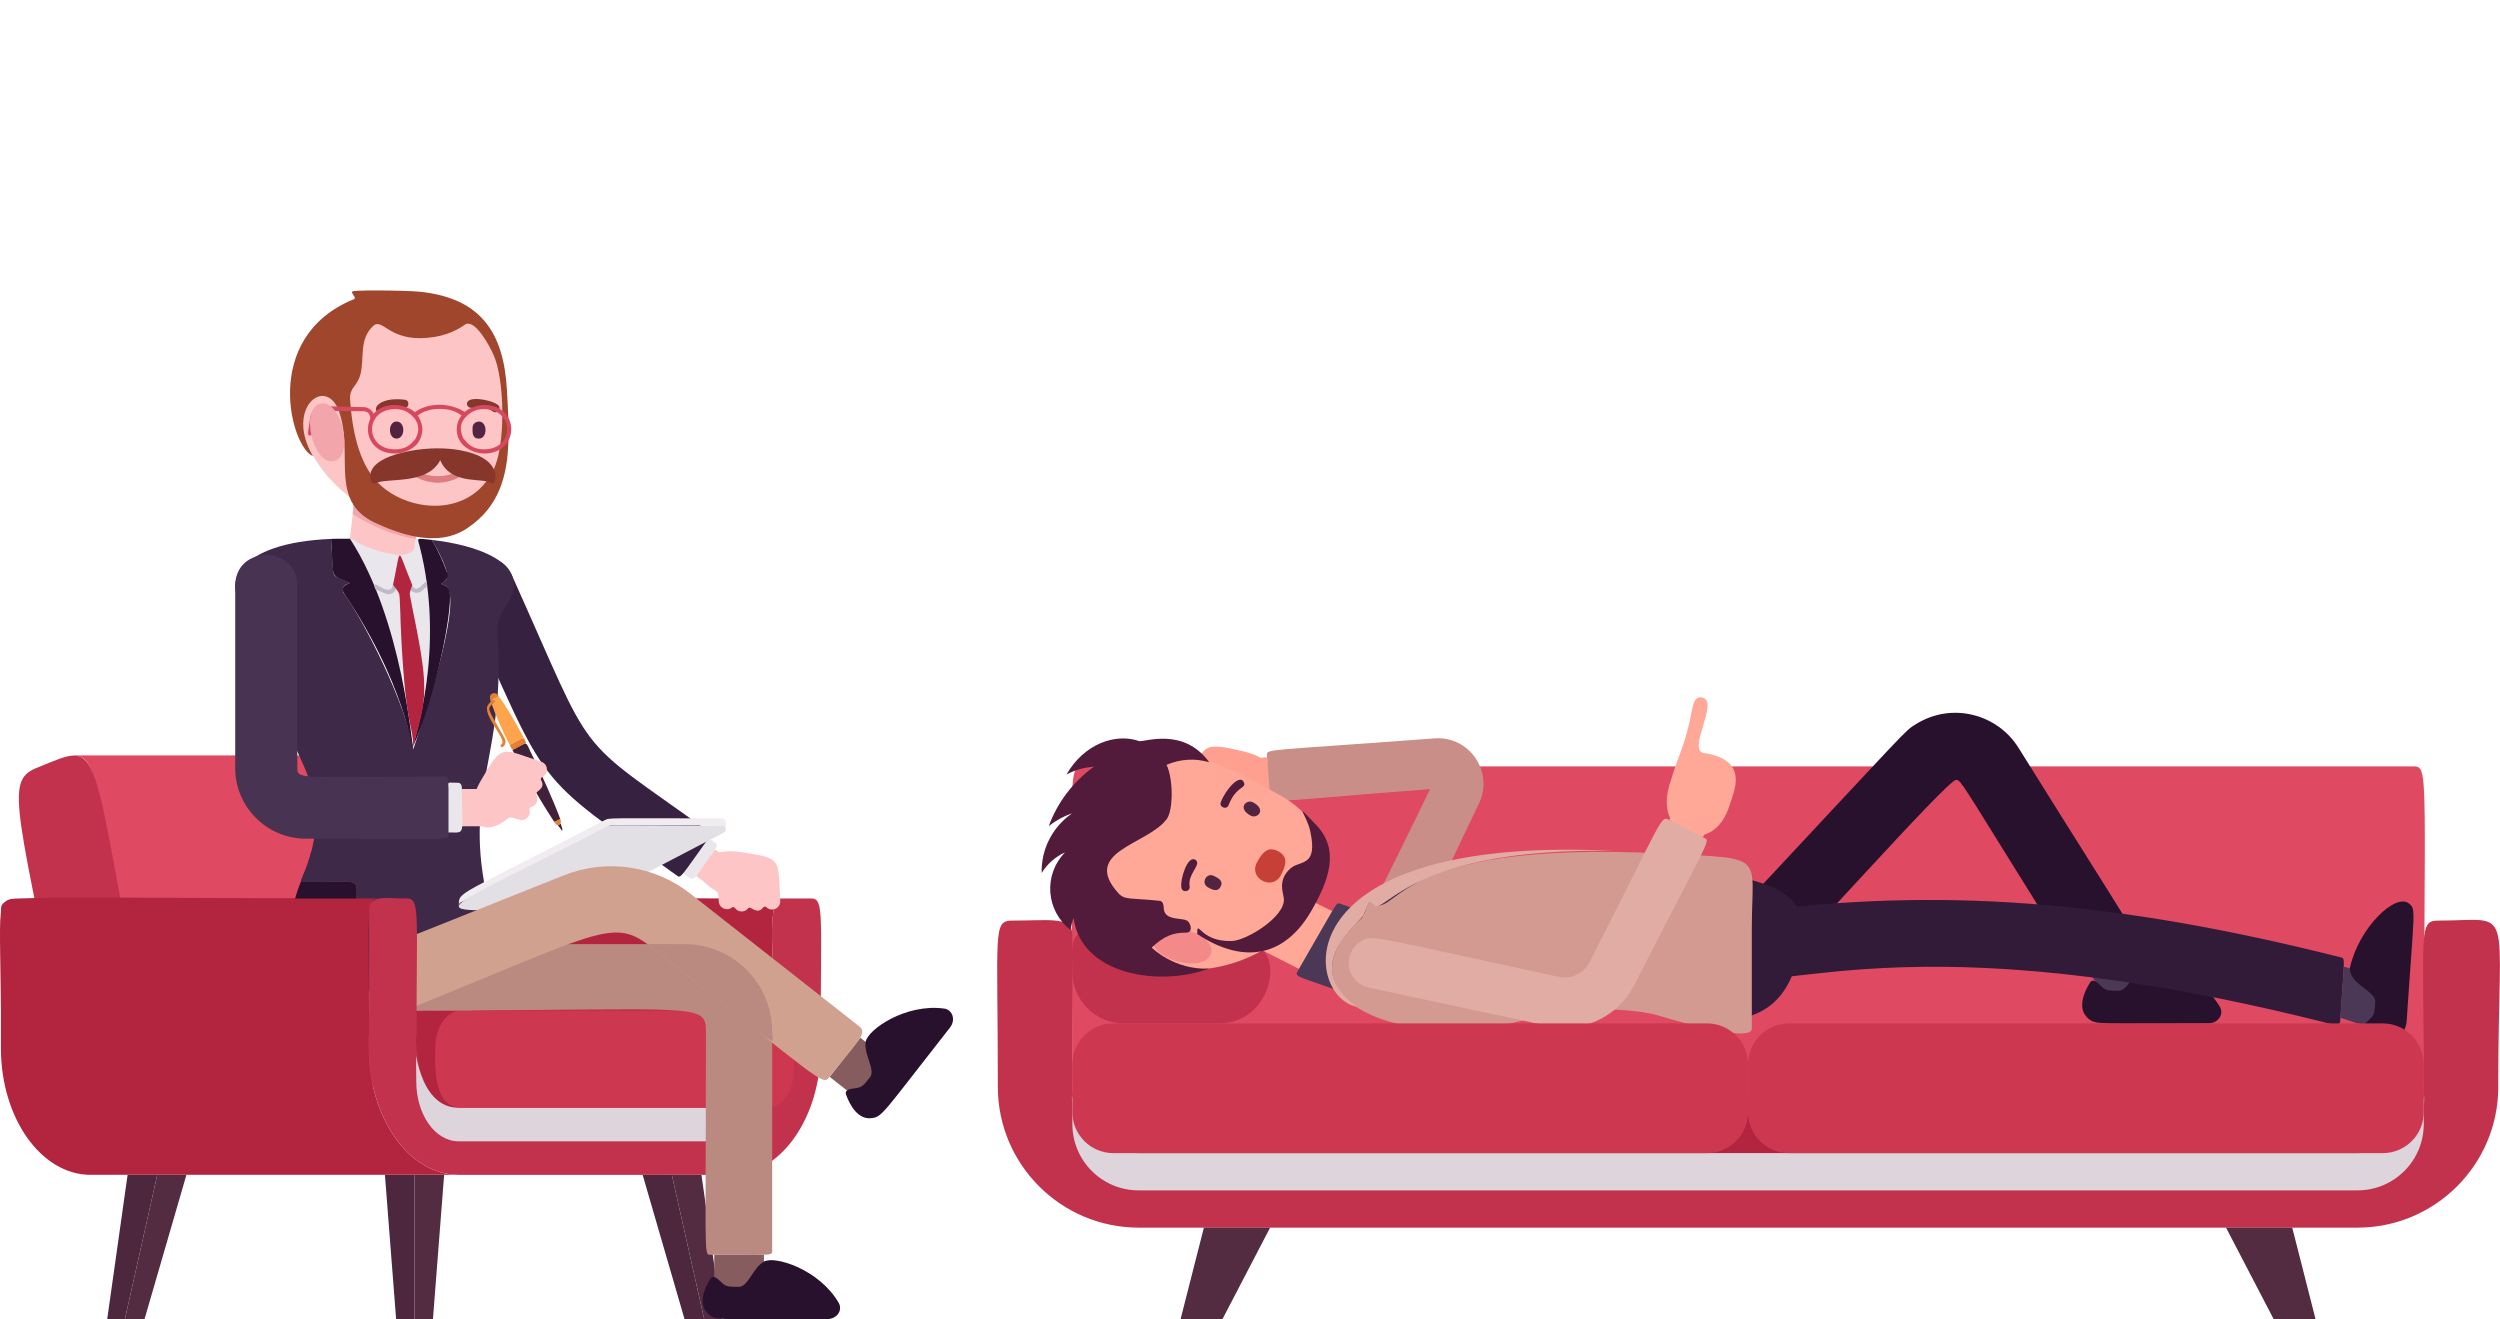
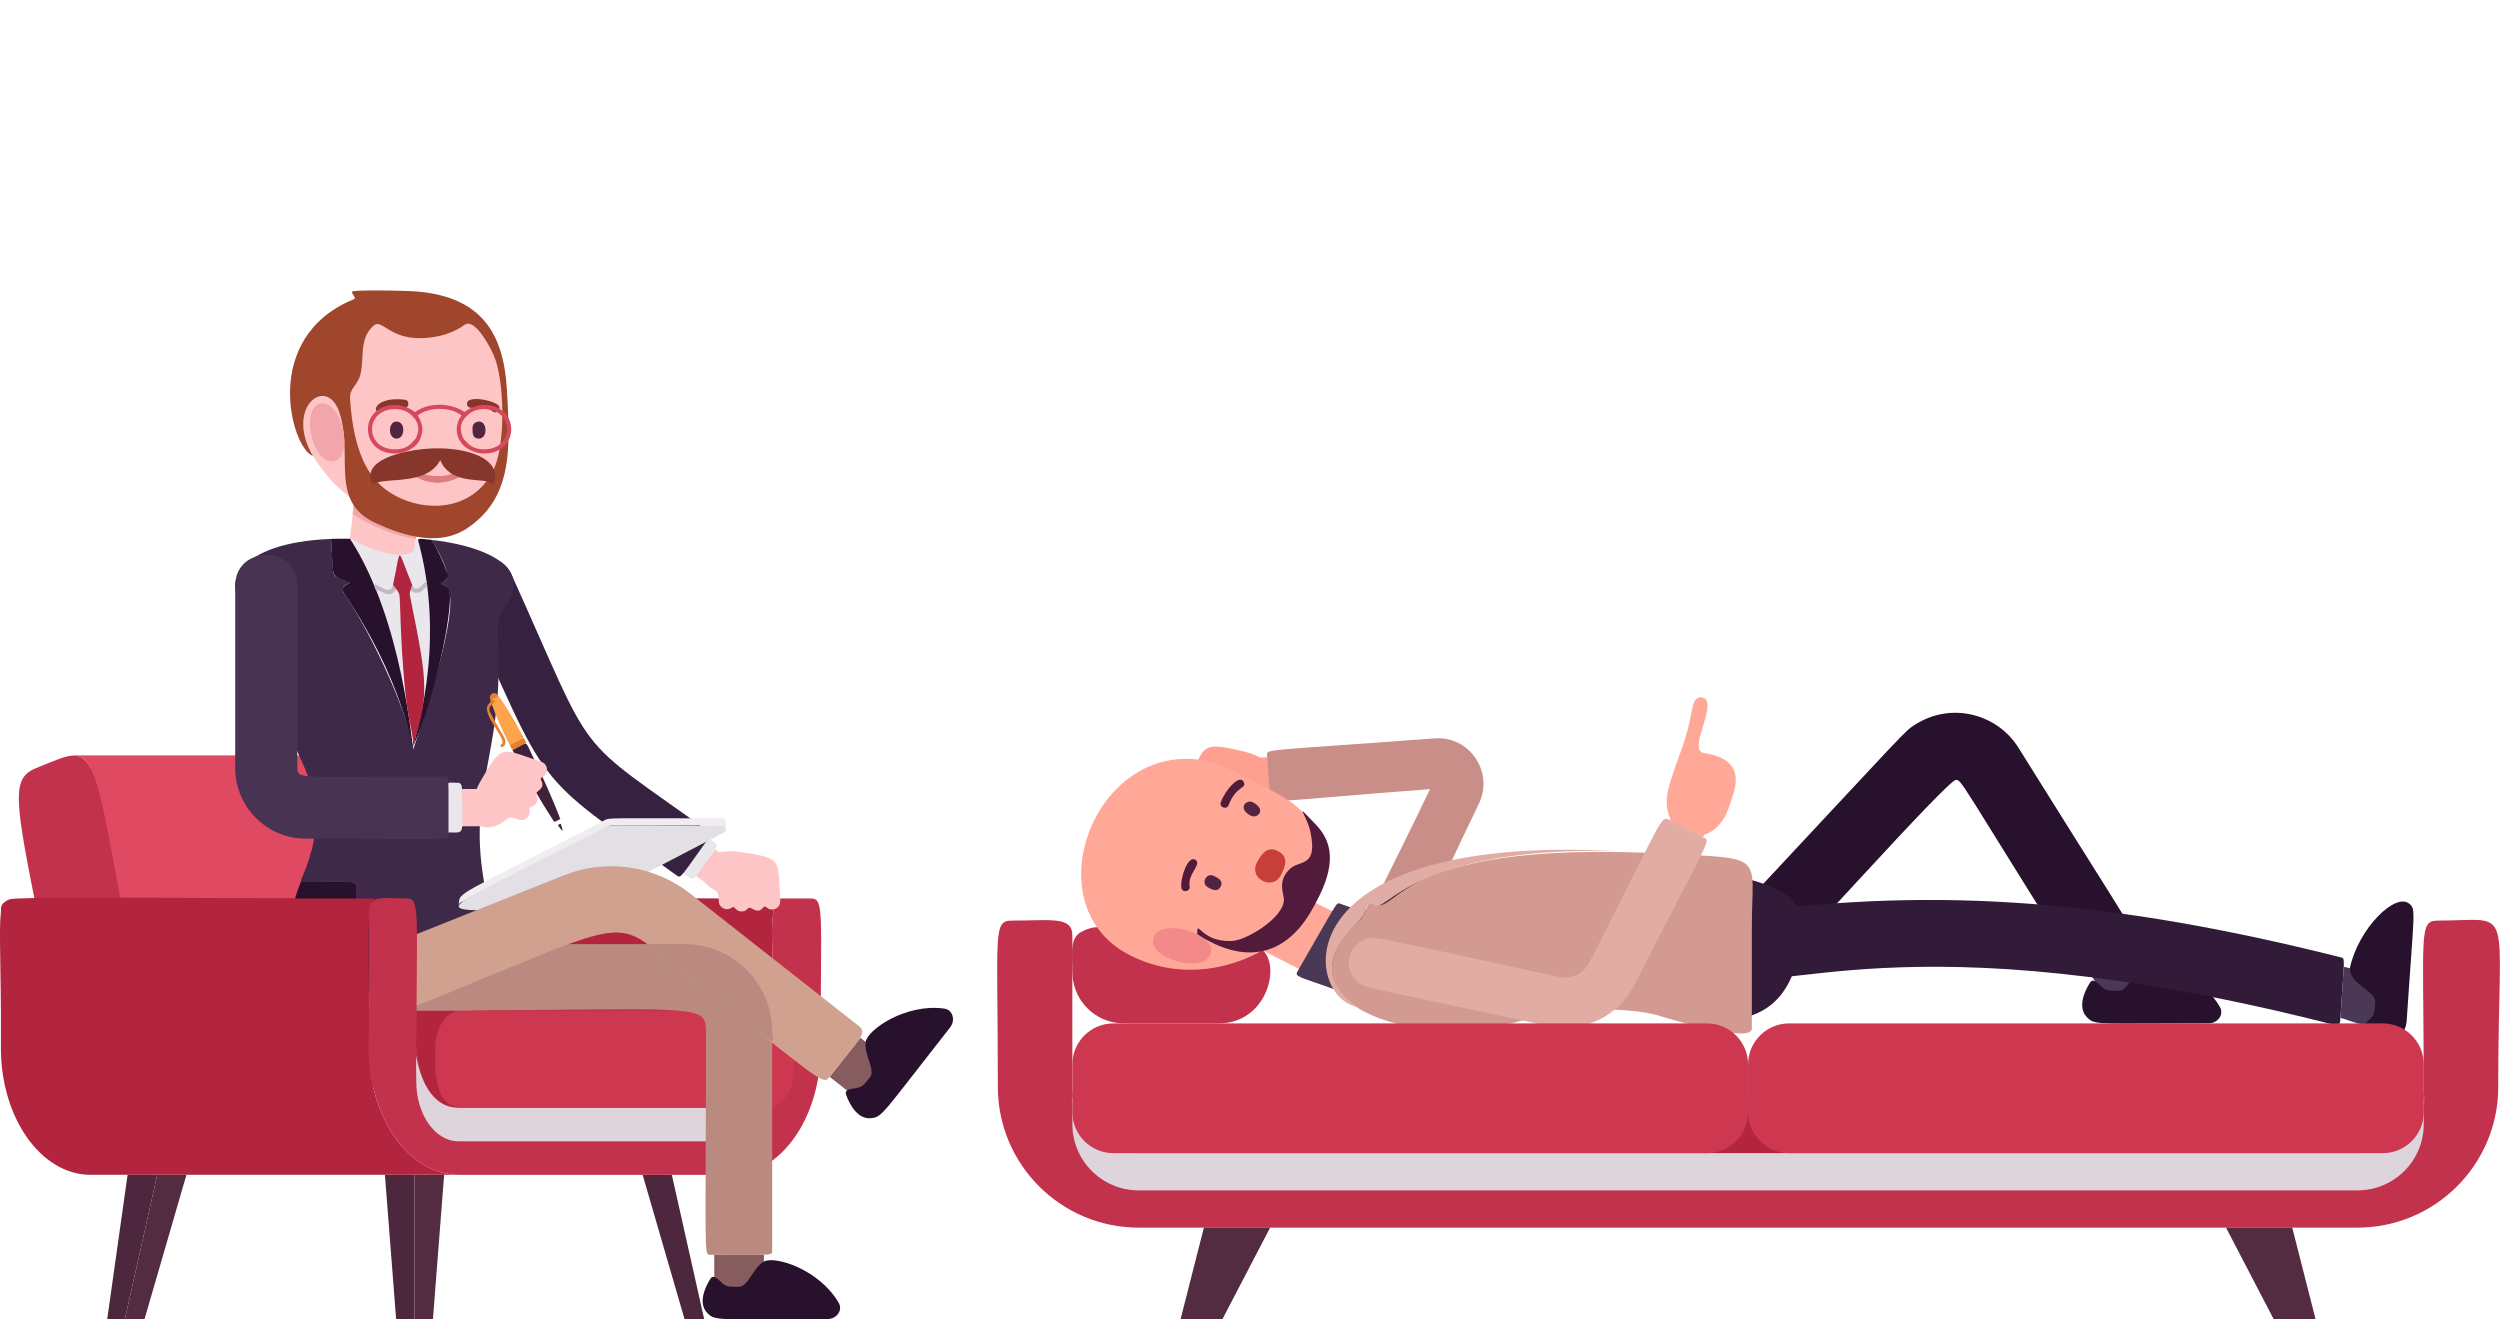
<svg xmlns="http://www.w3.org/2000/svg" viewBox="0 0 770.81 406.78">
  <defs>
    <style>.cls-1{fill:#df4961;}.cls-2{fill:#ce3750;}.cls-3{fill:#c74038;}.cls-4{fill:#dd7d80;}.cls-5{fill:#ba8a80;}.cls-6{fill:#4c273d;}.cls-7{fill:#ff9f8f;}.cls-8{fill:#e9e6ec;}.cls-9{fill:#9f462c;}.cls-10{fill:#521b3b;}.cls-11{fill:#ded4db;mix-blend-mode:multiply;}.cls-12{isolation:isolate;}.cls-13{fill:#f48989;}.cls-14{fill:#d39a91;}.cls-15{fill:#532442;}.cls-16{fill:#e58030;}.cls-17{fill:#a93e28;}.cls-18{fill:#b3253f;}.cls-19{fill:#e1aca4;}.cls-20{fill:#483352;}.cls-21{fill:#f0ecef;}.cls-22{fill:#532c42;}.cls-23{fill:#87362b;}.cls-24{fill:#321a39;}.cls-25{fill:#fdc5c5;}.cls-26{fill:#fda44c;}.cls-27{fill:#4b3856;}.cls-28{fill:#875c5f;}.cls-29{clip-path:url(#clippath);}.cls-30{fill:#ca8e89;}.cls-31{fill:#d7485f;}.cls-32{fill:none;}.cls-33{fill:#e2dfe5;}.cls-34{fill:#ffa898;}.cls-35{fill:#f2a5ab;}.cls-36{fill:#3f2949;}.cls-37{fill:#d1a18f;}.cls-38{fill:#c3324c;}.cls-39{fill:#412139;}.cls-40{fill:#28112d;}.cls-41{fill:#c0bac7;}.cls-42{fill:#372140;}</style>
    <clipPath id="clippath">
      <rect class="cls-32" width="770.81" height="406.78" />
    </clipPath>
  </defs>
  <g class="cls-12">
    <g id="_1">
      <g class="cls-29">
        <g>
          <path class="cls-5" d="m145.73,311.52c3.36-3.26,5.03-7.17,5.39-11.96-10.48,2-10.13-11.08-12.09-26.29l-20.47,3.9c5.83,31.49,6.6,27.33-22.12,32.8,1.39,2.4-.05,1.54,49.29,1.54Z" />
          <g>
            <g>
              <g>
                <g>
                  <polygon class="cls-6" points="39.34 362.23 33.06 406.69 38.51 406.69 48.48 362.23 39.34 362.23" />
                  <polygon class="cls-22" points="48.48 362.23 38.51 406.69 44.57 406.69 57.48 362.23 48.48 362.23" />
                </g>
                <g>
                  <polygon class="cls-6" points="127.81 362.23 118.68 362.23 122.13 406.69 127.81 406.69 127.81 362.23" />
                  <polygon class="cls-22" points="127.81 362.23 136.94 362.23 133.49 406.69 127.81 406.69 127.81 362.23" />
                </g>
                <g>
-                   <polygon class="cls-22" points="216.28 362.23 222.56 406.69 217.11 406.69 207.14 362.23 216.28 362.23" />
                  <polygon class="cls-6" points="207.14 362.23 217.11 406.69 211.05 406.69 198.14 362.23 207.14 362.23" />
                </g>
              </g>
              <path class="cls-18" d="m241.33,277.03c-107.37,0-107.27-1.77-107.27,4.12v42.03c0,10.14-5.83,18.38-13,18.38h104.36c24.44,0,5.88-64.53,15.91-64.53Z" />
              <path class="cls-1" d="m135.12,241.23c-1.62-8.28-7.36-8.22-7.36-8.32H22.2c8.01.27,6.68,4.17,23.88,91.94l-23.88,9.58c122.68-.08,97.64,3.1,129.31-9.58l-16.39-83.62Z" />
              <path class="cls-38" d="m11.3,236.76c21.39-8.56,15.35-11.1,34.79,88.09l-23.93,9.58C5.44,249.11,1.04,240.87,11.3,236.76Z" />
              <path class="cls-18" d="m244.71,322.91c0-6.29-3.61-11.39-8.07-11.39h-111.04c-9.11,0-8.07,14.26-8.07,18.64,0,6.29,3.61,11.39,8.07,11.39h111.04c9.11,0,8.07-14.26,8.07-18.64Z" />
              <path class="cls-18" d="m113.73,323.17c0-44.19-1-46.15,2.91-46.15C.14,277.03.28,275.01.28,281.14v42.03c0,21.54,12.39,39.06,27.63,39.06h113.45c-15.23,0-27.63-17.52-27.63-39.06Z" />
              <path class="cls-38" d="m253.04,323.17c0,21.54-12.39,39.06-27.63,39.06h-84.06c-15.23,0-27.63-17.52-27.63-39.06,0-44.19-1-46.15,2.91-46.15h8.8c10.06,0-8.47,64.53,15.91,64.53h84.06c24.44,0,5.88-64.53,15.91-64.53h8.8c4.09,0,2.91,4.74,2.91,46.15Z" />
              <path class="cls-11" d="m238.2,333.51c0-19.26,1.87,8.04-12.79,8.04h-84.06c-15.04,0-13-29.55-13-8.04,0,10.15,5.82,18.38,13,18.38h83.84c7.18,0,13-8.23,13-18.38Z" />
              <path class="cls-2" d="m236.64,311.52h-94.35c-4.46,0-8.07,5.1-8.07,11.39,0,3.88-1.22,18.64,8.07,18.64h94.35c4.46,0,8.07-5.1,8.07-11.39,0-3.89,1.22-18.64-8.07-18.64Z" />
            </g>
            <g>
              <path class="cls-5" d="m145.73,311.52c-54.74,0-52.6,3.6-52.6-11.49h56.2l-3.6,11.49Z" />
              <path class="cls-25" d="m240.56,277.74c.15,2.31-2.64,3.58-4.28,1.97-.27-.27-.72-.24-.95.06-2.04,2.59-3.86-.76-4.69.3-1.05,1.33-3.08,1.27-4.05-.12-.21-.3-.63-.36-.92-.14-1.57,1.22-3.92.19-4.05-1.84-.11-1.69.05-2.79-1.08-3.42-9.65-5.4-4.19-13.6,7.87-11.82,13.18,1.94,11.33,2.08,12.16,15.01Z" />
              <path class="cls-25" d="m226.17,266.01c5.4,3.89-.47,12.05-5.87,8.16l-5.71-4.11,5.87-8.16,5.71,4.11Z" />
              <path class="cls-8" d="m217.51,259.77c1.27-1.77.44-1.75,3.05.13.48.34.72.86-.1,1.99-7.51,10.43-5.89,10.21-9.8,7.4l6.85-9.52Z" />
              <path class="cls-42" d="m142.44,184.02c-4.54-10.12,10.72-16.99,15.28-6.88,26.77,59.42,17.69,48.21,61.75,79.92-9.48,13.18-9.49,13.81-10.67,12.97-45.79-32.96-38.63-24.45-66.36-86.01Z" />
              <g>
                <path class="cls-25" d="m118.14,190.47c9.8-1.73,8.27-9.16,12.3-45.52,1.48-13.2-18.49-15.42-19.95-2.21l-4.07,36.74c-.74,6.62,5.09,12.15,11.73,10.99Z" />
                <path class="cls-35" d="m108.74,158.47c1.31-11.84.38-26,12.83-24.6,5.51.61,9.48,5.57,8.87,11.08l-2.35,21.22c-5.92-.92-12.88-3.46-19.34-7.7Z" />
              </g>
              <g>
                <path class="cls-40" d="m109.97,276.76c0,9.02-10.66,7.03-20.24,7.03.46-4.28,1.47-8.12,3.03-11.91,18.6,0,17.22-1.37,17.22,4.88Z" />
                <path class="cls-8" d="m121.19,180.33c-.61,2.84-2.28,1.35-6.1-.27-2.53-6.12-4.8-10.29-7.19-13.96,1.43,0,2.34,1.21,2.34,1.21,15.35,7.41,14.07-1.52,10.95,13.02Z" />
                <path class="cls-8" d="m131.54,179.14c-.7.09-3.15,4.34-4.46,1.24l-3.9-9.34c7.2,0,3.31-5.03,5.59-4.9,1.25,4.43,2.1,8.58,2.77,13.01Z" />
                <path class="cls-8" d="m126.72,181.5c.78-2.34-.06-.35,1.45-.03.85.18,1.03-.2,3.28-2.32.23-.03,2.61,14.42-.22,33.05-3.9-28.82-5.57-27.49-4.51-30.7Z" />
                <path class="cls-8" d="m119.27,181.83c.75.32,1.62-.12,1.8-.93.17-.78-.17-.96,1.44,1.17,1.35,1.78,1.69,28.59,1.7,28.84-7.1-33.76-13.34-32.64-4.93-29.08Z" />
                <path class="cls-36" d="m102.07,166.15c.74,10.48.35,11.1,1.79,11.77,4.86,2.21,4.46,1.69,3.08,2.2-1.22.47-1.6,1.92-.86,2.91,5.81,7.82,19.35,34.26,21.3,48.08,0-.1,16.76-47.69,9.77-50.58-1.44-.6-1.46-.14.25-1.67,1.99-1.72-3.12-10.49-4.3-12.39,13.16,1.45,30.15,6.74,24.05,18.48-.9,1.76-4.2,4.9-3.77,10.98,2.61,36.62-10.12,46.57-3.6,78.86,2.45,32.64,7.87,30.94-6.12,30.94-9.37,0-16.28-1.16-16.28-15.59,0,18-14.05,15.59-30.12,15.59-15.02,0-9.22.55-7.53-21.92,9.69,0,20.24,1.91,20.24-7.03,0-6.21,1.24-4.88-14.85-4.88h-2.14c-1.66,0,10.07-15.14.59-35.98-19.01-41.65-9.75-40.99-17.74-48.3-7.87-7.2-2.78-20.32,26.24-21.46Z" />
                <path class="cls-40" d="m127.38,230.15c0,5.83-.26-14.86-19.77-44.9-1.49-2.29-3.63-4.04.29-5.49-6.4-2.91-4.94-.39-5.83-13.61,1.38-.07,2.61-.05,5.83-.05,16.49,25.39,19.09,64.86,19.48,64.05Z" />
                <path class="cls-40" d="m137.94,176.82c.5,1.48-.72,2.19-1.9,3.24,1.41.58,2.17.72,2.6,2.39.97,6.22-4.61,33.16-11.26,47.7,0-1.59,10.22-29.75,2-61.74-.68-2.66-1.32-2.51,3.71-1.95,1.94,3.12,3.66,6.94,4.84,10.36Z" />
                <path class="cls-41" d="m121.19,180.33c2.64-12.32.98-11.71,5.9.05,1.29,3.07,3.78-1.15,4.46-1.24.07.5.12,1,.19,1.49-1.4,1.33-2.01,2.14-3.3,2.14-1.07,0-2-.65-2.39-1.59-5.33-12.74-.74,2.02-6.26,2.02-.69,0-.78-.11-4.05-1.49-1.81-4.59,4.45,3.28,5.46-1.39Z" />
                <path class="cls-18" d="m127.09,180.38c-.82,2.49-.91,2.32-.47,4.37h0c5.83,28.49,5.14,29.36.77,45.37,0-6.97-3.03-6.65-4.12-45.69-.1-1.65-.25-1.7-2.07-4.1,2.64-12.32.98-11.71,5.9.05Z" />
              </g>
              <g>
                <g>
                  <path class="cls-25" d="m90.91,119.99c0-33.48,54.69-39.59,63.52-5.41,1.23,4.76,1.12,23.49.8,26.41-4.39,39.17-64.32,19.87-64.32-21Z" />
                  <g>
                    <g>
                      <path class="cls-4" d="m134.96,148.82c5.74,0,10.88-3.9,8.84-5.25-1.74-1.15-1.52,3.24-8.84,3.24-1.33,0-1.33,2.01,0,2.01Z" />
                      <path class="cls-4" d="m134.96,148.82c1.33,0,1.33-2.01,0-2.01-7.31,0-7.1-4.4-8.84-3.23-2.01,1.35,3.08,5.24,8.84,5.24Z" />
                    </g>
                    <path class="cls-15" d="m147.66,129.97c.63,0-1.96-.22-1.96,1.96,0,1.21-.22,3.3,1.96,3.3,2.71,0,2.72-5.26,0-5.26Z" />
                    <path class="cls-15" d="m122.27,129.97c-2.71,0-2.72,5.26,0,5.26s2.82-5.26,0-5.26Z" />
                    <path class="cls-23" d="m117.2,127.11c.99,0,2.15-1.96,7.3-1.34,1.68.2,1.98-2.33.31-2.53-8.78-1.08-10.55,3.87-7.61,3.87Z" />
                    <path class="cls-23" d="m153.49,124.82c-2.18-1.67-9.84-2.96-9.5-.16.3,2.43,4.85-.19,7.95,2.19,1.32,1.02,2.89-1,1.55-2.03Z" />
                  </g>
                </g>
                <path class="cls-9" d="m156.72,128.83c-.09-2.83-.26-5.73-.43-8.67-1.02-18.06-8.38-28.27-26.82-30.21-2.15-.23-8.46-.4-13.59-.4-3.91,0-7.13.1-7.27.34-.42.76,1.58,1.92.44,2.39-28.83,11.78-19.26,45.9-12.55,48.33-.48-.81-.89-1.6-1.24-2.37-.05-.1-.1-.2-.14-.3-5.53-12.57,4.45-20.73,8.75-12.61.22.42.43.88.62,1.39.06.15.11.3.16.45.7,2.11,1.1,4.24,1.32,6.36.01.01.01.03.01.04.09.88.15,1.76.2,2.64.32,6.18-.33,12.12,1.56,17,.33.87.75,1.71,1.27,2.5.01.02.02.04.03.05,1.33,2.04,3.32,3.82,6.29,5.28,4.1,1.93,8.48,3.61,12.84,4.41l.18.03c5.49.99,10.93.56,15.67-2.59,9.88-6.57,12.44-16.12,12.75-27.12.07-2.25.04-4.57-.05-6.94Zm-48.59-3.38c-.08-.77-.14-1.54-.19-2.34-.24-3.7,2.31-3.97,3.23-7.86,1.18-4.97-.49-10.77,3.93-14.79,2.62-2.39,4.67,3.8,14.23,3.8,6.55,0,11.07-2.05,13.98-4.14,2.89-2.09,7.49,6.12,8.91,9.39,1.67,3.83,2.59,10.46,2.66,17.12.01.6.01,1.2,0,1.79-.03,2.93-.22,5.83-.6,8.45-.08.62-.17,1.22-.28,1.8-.41,2.24-.95,4.21-1.65,5.73-.04.08-.07.16-.11.23-.66,1.41-1.42,2.67-2.28,3.79-5.03,6.64-13.15,8.51-20.63,7.06-.02,0-.04,0-.06-.01-4.91-.95-9.55-3.33-12.84-6.72-.8-.81-1.51-1.68-2.13-2.6-.03-.04-.05-.08-.08-.12-1.14-1.67-2.12-3.58-2.94-5.71-.05-.13-.1-.25-.14-.38-1.4-3.71-2.35-8.09-2.89-13.17-.04-.43-.09-.87-.12-1.32Z" />
                <path class="cls-23" d="m122.25,140.04c7.88-2.32,17.46-2.49,24.16,0,8.28,3.1,6.29,8.81,5.77,9.02-.53.23-.47-.23-2.17-.64-2.92-.77-11.4.42-14.27-6.54-3.85,7.42-15.3,5.53-19.36,6.87-.72.24-.93.47-1.42.31-.51-.16-3.69-5.77,7.29-9.02Z" />
                <g>
                  <path class="cls-31" d="m142.49,136.39c2.15,0-2.78-3.75,1.22-7.98.58-.61-.35-1.49-.93-.88-3.53,3.74-1.42,8.86-.29,8.86Z" />
                  <path class="cls-31" d="m149.25,139.83c11.16,0,11.16-14.97,0-14.97-3.3,0-7.59,2.49-6.44,3.57,1,.95,1.71-2.3,6.44-2.3,9.47,0,9.47,12.41,0,12.41-5.52,0-5.84-4.16-7.1-3.33-1.34.88,2.6,4.61,7.1,4.61Z" />
                  <path class="cls-31" d="m121.81,139.83c4.55,0,8.48-3.79,7.13-4.66-1.27-.82-1.61,3.38-7.13,3.38-9.47,0-9.47-12.41,0-12.41,4.78,0,5.45,3.31,6.48,2.35,1.13-1.06-2.94-3.63-6.48-3.63-11.16,0-11.16,14.97,0,14.97Z" />
                  <path class="cls-31" d="m128.59,136.35c1.01,0,1.65-2.93,1.65-4,0-2.04-1.74-5.81-2.83-4.79-.93.86,1.55,1.52,1.55,4.79,0,2.34-2,4-.37,4Z" />
                  <path class="cls-31" d="m127.85,128.66c.67,0,2.34-2.59,7.73-2.59,6.35,0,7.15,3.44,8.15,2.33,1.11-1.24-3.86-3.61-8.15-3.61-6.41,0-10.03,3.87-7.73,3.87Z" />
-                   <path class="cls-31" d="m95.59,134.26c.74,0,.6-.33,1.33-5.31.42-2.88,2.59-2.16,15.06-2.16,2.78,0,1.72,2.92,2.92,2.92,1.5,0,.37-4.2-2.92-4.2-9.84,0-15.65-1.37-16.32,3.25-.69,4.68-1.06,5.5-.07,5.5Z" />
                </g>
                <path class="cls-35" d="m98.92,124.43c6.5-1.21,10.43,16.52,3.93,17.74-6.51,1.21-10.43-16.52-3.93-17.74Z" />
              </g>
              <g>
                <path class="cls-25" d="m150.47,243.26c7.6,0,7.6,11.49,0,11.49h-8.04v-11.49h8.04Z" />
                <g>
                  <path class="cls-39" d="m173.12,255.9c-1.39-1.88-1.37-1.36-.23-1.94.05.15,1.02,2.91.23,1.94Z" />
                  <path class="cls-39" d="m164.23,233.13c2.9,6.03,6.17,13.11,8.51,19.38-2.14,1.1-1.64,1.2-2.49-.09-4.78-7.27-9.49-16.03-12.26-21.19,5.15-2.64,3.68-3.22,6.23,1.9Z" />
                  <path class="cls-16" d="m162.22,229.05c-5,2.57-3.95,2.69-5.07.61,5.07-2.6,4.02-2.73,5.07-.61Z" />
                  <path class="cls-16" d="m153.39,214.21c.34.42.6.14-2.2,1.58-.62-2.01,1.37-2.62,2.2-1.58Z" />
                  <path class="cls-16" d="m154.56,229.52c2.3-1.18-6.45-9.35-3.98-12.34.91-1.07.66-.78,1.05-1.25.39-.45,1.03.14.67.56-2.21,2.61-2.3,1.04,3.21,11.01.53,1,.47,2.28-.54,2.8-.5.26-.92-.52-.4-.78Z" />
                  <path class="cls-26" d="m152.25,215.87c-.27-.23-.47-.12-.91.41-.2-.66-.53-.3,2.29-1.75,2.15,2.7,5.4,8.33,7.02,11.44,1.06,1.98,1.51,1.12-3.5,3.69-1.95-3.79-4.07-8.37-5.49-12.42.62-.73.98-1.04.59-1.37Z" />
-                   <path class="cls-16" d="m171.3,253.98c-.49-.73-.71-.37,1.44-1.47.74,1.91-.87,2.32-1.44,1.47Z" />
                </g>
                <path class="cls-25" d="m166.88,234.87c2.23.72,2.37,3.82.25,4.75-.35.16-.49.59-.3.92,1.67,2.89-2.15,3.34-1.47,4.52.86,1.48.04,3.36-1.62,3.75-.36.09-.58.46-.48.81.56,1.93-1.28,3.75-3.24,3.11-1.63-.53-2.6-1.09-3.61-.26-8.67,7.04-14.32-1.14-8.15-11.8,6.74-11.64,6.19-9.86,18.62-5.8Z" />
                <path class="cls-20" d="m72.52,236.8v-56.18c0-12.66,19.15-12.66,19.15,0v56.18c0,3.75,1.35,2.63,45.38,2.63,1.7,0,1.24,1.14,1.24,17.91,0,1.92.03,1.24-43.99,1.24-12.01,0-21.78-9.78-21.78-21.78Z" />
                <path class="cls-8" d="m138.28,243.26c0-2.49-.75-1.91,2.91-1.91.2,0,1.24-.08,1.24,1.91,0,14.68,1.36,13.4-4.15,13.4v-13.4Z" />
              </g>
              <g>
                <path class="cls-21" d="m142.09,278.21c46.47-24.18,44.75-23.64,46.81-23.64,34.91,0,34.82-.56,34.9,1.08,0-1.6.31-3.33-1.12-3.33-36.22,0-34.63-.27-36.37.63-46.17,24.02-44.83,21.75-44.83,26.31.1,0-.18-.65.61-1.06Z" />
                <path class="cls-33" d="m222.68,254.57c-36.22,0-34.63-.27-36.37.63-58.35,30.36-57.75,25.13-9.93,25.13,2.06,0,.29.56,46.81-23.64,1.04-.54.66-2.12-.52-2.12Z" />
              </g>
              <path class="cls-28" d="m235.54,395.2c0,10.13-15.32,10.13-15.32,0v-8.32h15.32v8.32Z" />
              <path class="cls-28" d="m271.8,325.1c7.97,6.26-1.49,18.3-9.46,12.05l-6.54-5.14,9.46-12.05,6.54,5.14Z" />
              <path class="cls-40" d="m219.07,394.2c.78-1.22,2.1-.06,3.14.96,1.65,1.63,2.28,1.6,5.64,1.6,2.8,0,4.28-5.85,7.69-7.78,3.34-1.89,17.03,2.36,23.05,12.71,1.33,2.29-.56,5.01-3.5,5.01-34.21,0-34.54.7-37.05-1.92-2.68-2.79-1.02-7.36,1.04-10.57Z" />
              <path class="cls-5" d="m133.98,291.1h77.13c14.87,0,26.97,12.1,26.97,26.96v67.55c0,1.68-.02,1.27-19.15,1.27-1.98,0-1.27.02-1.27-68.82,0-9-2.79-6.54-83.68-6.54-13.51,0-13.51-20.42,0-20.42Z" />
              <path class="cls-40" d="m260.84,337.42c-.48-1.37,1.25-1.69,2.69-1.87,2.3-.29,2.66-.81,4.74-3.45,1.73-2.21-1.96-6.98-1.37-10.85.58-3.79,12.38-11.93,24.23-10.28,2.62.37,3.59,3.54,1.78,5.85-21.13,26.9-20.79,27.59-24.4,27.95-3.85.38-6.42-3.74-7.67-7.35Z" />
              <path class="cls-37" d="m264.82,316.37l-52.05-40.89c-11.02-8.66-25.94-10.8-38.95-5.58-76.27,30.58-73.34,28.77-75.76,31.85-2.65,3.37-2.98,9.77-.61,9.77,27.67,0,27.31.05,27.67-.09,58.1-23.32,63.75-28.75,75.04-19.89,54.14,42.53,53.36,43.36,55.64,40.46,8.86-11.28,11.87-13.4,9.03-15.63Z" />
              <path class="cls-5" d="m211.12,291.1c-13.46,0-11.78-.2-10.97.44,43.7,34.33,37.94,31.21,37.94,26.52,0-14.86-12.1-26.96-26.97-26.96Z" />
            </g>
          </g>
          <path class="cls-36" d="m112.13,305.71c-21.05,0-25.1.87-25.1-3.06,2.55-17.82,2.5-17.83,2.6-17.83.31-4.08,20.33,4.39,20.33-8.05,0-6.16,1.47-4.88-15.24-4.88-3.67,0-1.45,1.42,1.26-9.39,22.99,0,18.65-3.11,31.39,27.63-.56,9.58-4.15,15.59-15.25,15.59Z" />
          <g>
            <path class="cls-18" d="m113.8,319.63c0-37.58-1.15-42.6,2.91-42.6H8.05c-10.53,0-7.71-1.39-7.71,42.6h113.45Z" />
            <path class="cls-38" d="m128.42,319.63c0-37.58,1.15-42.6-2.91-42.6-7.32,0-11.71-1.34-11.71,4.12v38.49h14.63Z" />
          </g>
        </g>
        <g>
          <g>
-             <path class="cls-1" d="m747.31,355.53h-416.67c0-119.33-1.86-119.24,3.4-119.24h409.86c5.29,0,3.4-.04,3.4,119.24Z" />
            <rect class="cls-18" x="330.64" y="337.62" width="416.66" height="17.91" />
            <path class="cls-38" d="m770.28,335.11c0,23.93-19.47,43.4-43.4,43.4h-375.82c-23.93,0-43.4-19.47-43.4-43.4,0-48.33-1.67-51.27,4.57-51.27,11.75,0,18.4-1.41,18.4,4.57v46.7c0,11.28,9.14,20.42,20.42,20.42h375.82c11.26,0,20.42-9.16,20.42-20.42,0-48.33-1.67-51.27,4.57-51.27,23.81,0,18.4-6.59,18.4,51.27Z" />
            <path class="cls-11" d="m726.88,367.02c11.28,0,20.42-9.14,20.42-20.42,0-23.68,3.14,8.93-20.42,8.93h-375.82c-23.59,0-20.42-32.81-20.42-8.93,0,11.28,9.14,20.42,20.42,20.42h375.82Z" />
            <polygon class="cls-22" points="713.93 406.69 701.01 406.69 686.33 378.5 706.75 378.5 713.93 406.69" />
            <polygon class="cls-22" points="364.01 406.69 376.93 406.69 391.61 378.5 371.19 378.5 364.01 406.69" />
          </g>
          <path class="cls-38" d="m333.85,287.07c-4.25,2.01-3.21,6.53-3.21,12.61,0,8.76,7.1,15.86,15.86,15.86h29.26c17.43,0,20.47-24.44,9.5-23.94-42.25,1.94-41.2-9.35-51.41-4.53Z" />
          <g>
            <g>
              <path class="cls-7" d="m385.15,245.55c-7.67.58-8.54-11.02-.87-11.59l6.39-.48.87,11.59-6.39.48Z" />
              <path class="cls-7" d="m366.74,241.08c-.79,2.02-3.33,14.13,1.22,13.48,2.55-.37.56,3.62,3.63,3.7,2.63.07,1.8-3.18,2.86-2.4,1.35.99,3.31.07,3.37-1.67,0-.37.42-.58.73-.38,1.13.73,2.67-.06,2.68-1.46.02-4.6-.17-5.04.61-5.78,1.19-1.14,10.06.36,11.82-5.07,1.23-3.8-3.33-8.19-10.19-9.81-13.11-3.09-12.22-2.07-16.73,9.39Z" />
              <path class="cls-30" d="m456,247.73c-25.65,53.28-26.23,60.69-35.65,56.18-9.36-4.52-3.83-9.92,20.57-60.6-49.21,3.69-49.15,4.88-49.38,1.76l-.92-12.23c-.15-2.01-.12-1.29,51.68-5.18,10.76-.81,18.37,10.35,13.7,20.08Z" />
            </g>
            <g>
              <path class="cls-27" d="m661.76,298.64c5.43,8.7-7.73,16.9-13.15,8.2l-4.46-7.15,13.15-8.2,4.46,7.15Z" />
              <path class="cls-40" d="m532.47,284.49c57.68-61.74,54.61-58.95,58.26-61.22,11.07-6.9,25.11-3.14,31.62,7.29,36.96,59.26,37.76,59.18,36.05,60.25-16.09,10.03-16.22,10.62-17.13,9.16-37.41-59.99-36.43-59.35-38.16-59.51-2.51-.3-53.52,57.31-57.62,59.86-10.25,6.39-21.13-7.16-13.02-15.83Z" />
              <path class="cls-40" d="m644.45,302.89c.79-1.24,2.13-.06,3.17.97,1.67,1.65,2.31,1.61,5.71,1.61,2.84,0,4.33-5.92,7.78-7.88,3.38-1.91,17.24,2.39,23.33,12.86,1.35,2.31-.57,5.07-3.54,5.07-34.72,0-34.96.7-37.5-1.94-2.71-2.82-1.04-7.45,1.05-10.7Z" />
            </g>
            <g>
              <g>
                <path class="cls-24" d="m721.54,314.88c-.05.8-.82,1.36-1.61,1.16-134.81-34.48-174.04-6.97-186.18-16.29-7.28-5.55-4.19-17.23,4.93-18.45,58.92-7.81,112.67-3.86,183.09,13.89,1.37.35,1.06.04-.24,19.69Z" />
                <path class="cls-27" d="m738.4,310.63c-2.59,9.61-13.08,4.15-16.79,3.18l1.04-15.73c8.53,2.16,18.09,4.06,15.76,12.55Z" />
              </g>
              <path class="cls-40" d="m729.18,317.61c-1.18-.87.08-2.13,1.18-3.1,1.76-1.56,1.76-2.2,1.99-5.59.22-3.38-8.08-5.4-7.81-10.55,2.75-12.33,14.03-23.16,18.22-19.79,2.26,1.81,1.53,2.03-.72,36.17-.35,5.32-5.41,8.37-12.86,2.86Z" />
            </g>
            <path class="cls-34" d="m430.07,299.13c1.85-9.96-5.92-11.18-38.76-27.84-11.99-6.09-21.18,12.04-9.19,18.12l33.36,16.92c6.04,3.07,13.34-.54,14.59-7.2Z" />
            <path class="cls-27" d="m413.43,304.79c-.26.45-.8.65-1.29.48-11.46-4.08-13.04-4.12-12.14-5.67,12.35-21.36,11.91-21.43,13.15-20.99,12.35,4.4,11.97,4.09,12.22,4.76.27.74-12,21.53-11.94,21.42Z" />
            <path class="cls-36" d="m553.81,286.83c0-12.01-11.56-12.76-23.37-15.91-13.49-3.59-21.14,2-50.63-3.41-29.71-5.45-68.53,10.71-68.53,28.65,0,16.32,29.72,22.59,57.2,15.08,15.83-4.33,31.83-4.4,47.57-.21,25.5,6.78,37.76-6.08,37.76-24.19Z" />
            <path class="cls-24" d="m517.39,267.72c7.73-.54,12.49,1.12,18.62,2.58,15.95,3.81,24.41,8.39,17.18,28.84-6.41,18.12-23.29,16.98-40.48,13.04-.59-.13-1-.65-1-1.26v-41.7c0-1.69,1.78-1.24,5.68-1.51Z" />
            <g>
              <path class="cls-17" d="m522.38,289.64h-7.32v-21.79c1.69,0,3.07-.36,7.32-.13v21.92Z" />
              <path class="cls-17" d="m522.38,292.87c0,25.56,2.23,22.37-7.32,19.91v-19.91h7.32Z" />
            </g>
            <g>
              <path class="cls-14" d="m510.69,312.93c-.66-.33-18.95-4.44-40.08,1.41-38.24,10.62-78.03-6.8-51.1-30.95.88-.79,1-1.44,2.72-5.34,9.55,6.75,3-19.5,91.52-14.84,31.13,1.63,26.38.01,26.38,23.03v30.92c0,5-29.34-4.21-29.44-4.24Z" />
              <path class="cls-19" d="m423.79,279.17c-2.08-1.47-1.16-2.04-3.35,2.93-1.04,2.37-20.04,15.71-2.02,28.32-16.46-3.04-23.74-53.33,79.54-48.05-62.38-1.27-70.63,19.3-74.17,16.79Z" />
            </g>
            <g>
              <g>
                <path class="cls-34" d="m347.86,294.25c-29.96-15.84-9.56-67.66,25.2-59.39,4.83,1.15,21.53,10.09,24.01,11.78,32.92,22.43-12.61,66.96-49.21,47.61Z" />
                <path class="cls-13" d="m355.62,289.17c1.99-6.39,19.72-1.52,17.73,4.88-1.99,6.39-19.72,1.52-17.73-4.88Z" />
                <g>
                  <path class="cls-15" d="m386.32,247.37c4.34,2.29,1.32,5.19-.66,4.14-4.33-2.29-1.35-5.2.66-4.14Z" />
                  <path class="cls-15" d="m376.33,273.4c-1.03,1.94-2.97.67-3.88.19-2.32-1.23-.47-4.74,1.86-3.51,1.08.57,3.06,1.37,2.02,3.32Z" />
                  <path class="cls-10" d="m364.25,273.7c-.46-2.75,2.01-10.21,4.35-8.58,2.03,1.41-2.46,4.24-1.81,8.15.28,1.69-2.27,2.11-2.55.43Z" />
                  <path class="cls-10" d="m378.82,248.22c-.61,1.59-3.02.67-2.41-.92,1.48-3.9,5.86-8.82,7.09-6.13.94,2.04-2.38,1.06-4.68,7.05Z" />
                  <path class="cls-3" d="m394.1,262.46c3.23,1.71,2.37,4.46.81,7.41-2.59,4.89-9.98.98-7.39-3.91,1.59-3.01,3.39-5.19,6.58-3.5Z" />
                </g>
              </g>
-               <path class="cls-10" d="m331.01,283c-.44,1.19-.77,2.42-.99,3.67-7.43-5.78-8.49-16.79-1.64-23.87-2.96,1.34-5.51,3.59-7.21,6.36-.18-7.17,3.2-14.13,9.44-18.42-2.62.89-5.07,2.24-7.25,3.96,2.66-7.3,7.59-13.77,13.91-18.29-2.95.16-5.87.99-8.46,2.41,5.46-9.54,15.15-12.85,22.43-10.33,1.33.46,13.57-4.53,21.6,6.54-4.29-1.31-9.05-1.01-13.16.79,2.19,4.61,1.98,14,.13,16.61-5.77,8.05-26.79,10-14.91,23.05,1.87,2.08,4,1.34,12.62,2.26,1.23.14,1.24,1.55,1.3,2.43.33,4.05,6.23,2.49,7.52,3.96.96,1.06,1.42,3.42-.61,3.42-3.89,0-6.66.89-10.62,4.58-.05.1,7.02,7.01,17.66,6.51-15.23,5.66-39.39,2.05-41.77-15.64Z" />
              <path class="cls-10" d="m379.79,290.14c4.7-.2,16.48-7.5,16.06-13.02-.13-1.72-2.07-5.76,2.06-9.39,2.91-2.57,8.48-.31,6.09-11.35-1.14-5.41-5.67-9.83,1.85-1.99,7.47,7.85,3.66,17.32-1.4,26.22-7.97,14.04-20.55,17.14-35.34,7.37.06-5.03.77,2.53,10.68,2.15Z" />
            </g>
            <g>
              <path class="cls-34" d="m517.62,247.12c3.5-6.85,13.85-1.55,10.35,5.3l-2.92,5.7-10.35-5.3,2.92-5.7Z" />
              <path class="cls-34" d="m525.39,232.18c-5.44-.81,4.87-15.9-.53-17.12-2.95-.67-3.04,3.61-3.81,6.99-2.01,8.86-3.24,9.75-6.34,20.01-4.88,16.18,13.69,22.36,18.57,6.18,1.21-4.03,6.34-13.93-7.9-16.06Z" />
              <path class="cls-19" d="m477.43,316.35c-57.38-12.29-55.9-11.82-57.36-12.57-5.28-2.7-5.7-10.14-.67-13.4,3.72-2.41,1.79-1.93,61.27,10.81,3.78.8,7.64-1.03,9.39-4.47,22.92-44.81,21.85-45.33,24.63-43.9l10.92,5.59c1.79.92,1.17.56-21.76,45.37-4.95,9.67-15.82,14.84-26.44,12.57Z" />
            </g>
          </g>
          <path class="cls-2" d="m343.29,315.54h183.02c6.99,0,12.66,5.67,12.66,12.66v14.68c0,6.99-5.67,12.66-12.66,12.66h-183.02c-6.99,0-12.66-5.67-12.66-12.66v-14.68c0-6.99,5.67-12.66,12.66-12.66Z" />
          <path class="cls-2" d="m551.63,315.54h183.02c6.99,0,12.66,5.67,12.66,12.66v14.68c0,6.99-5.67,12.66-12.66,12.66h-183.02c-6.99,0-12.66-5.67-12.66-12.66v-14.68c0-6.99,5.67-12.66,12.66-12.66Z" />
        </g>
      </g>
    </g>
  </g>
</svg>